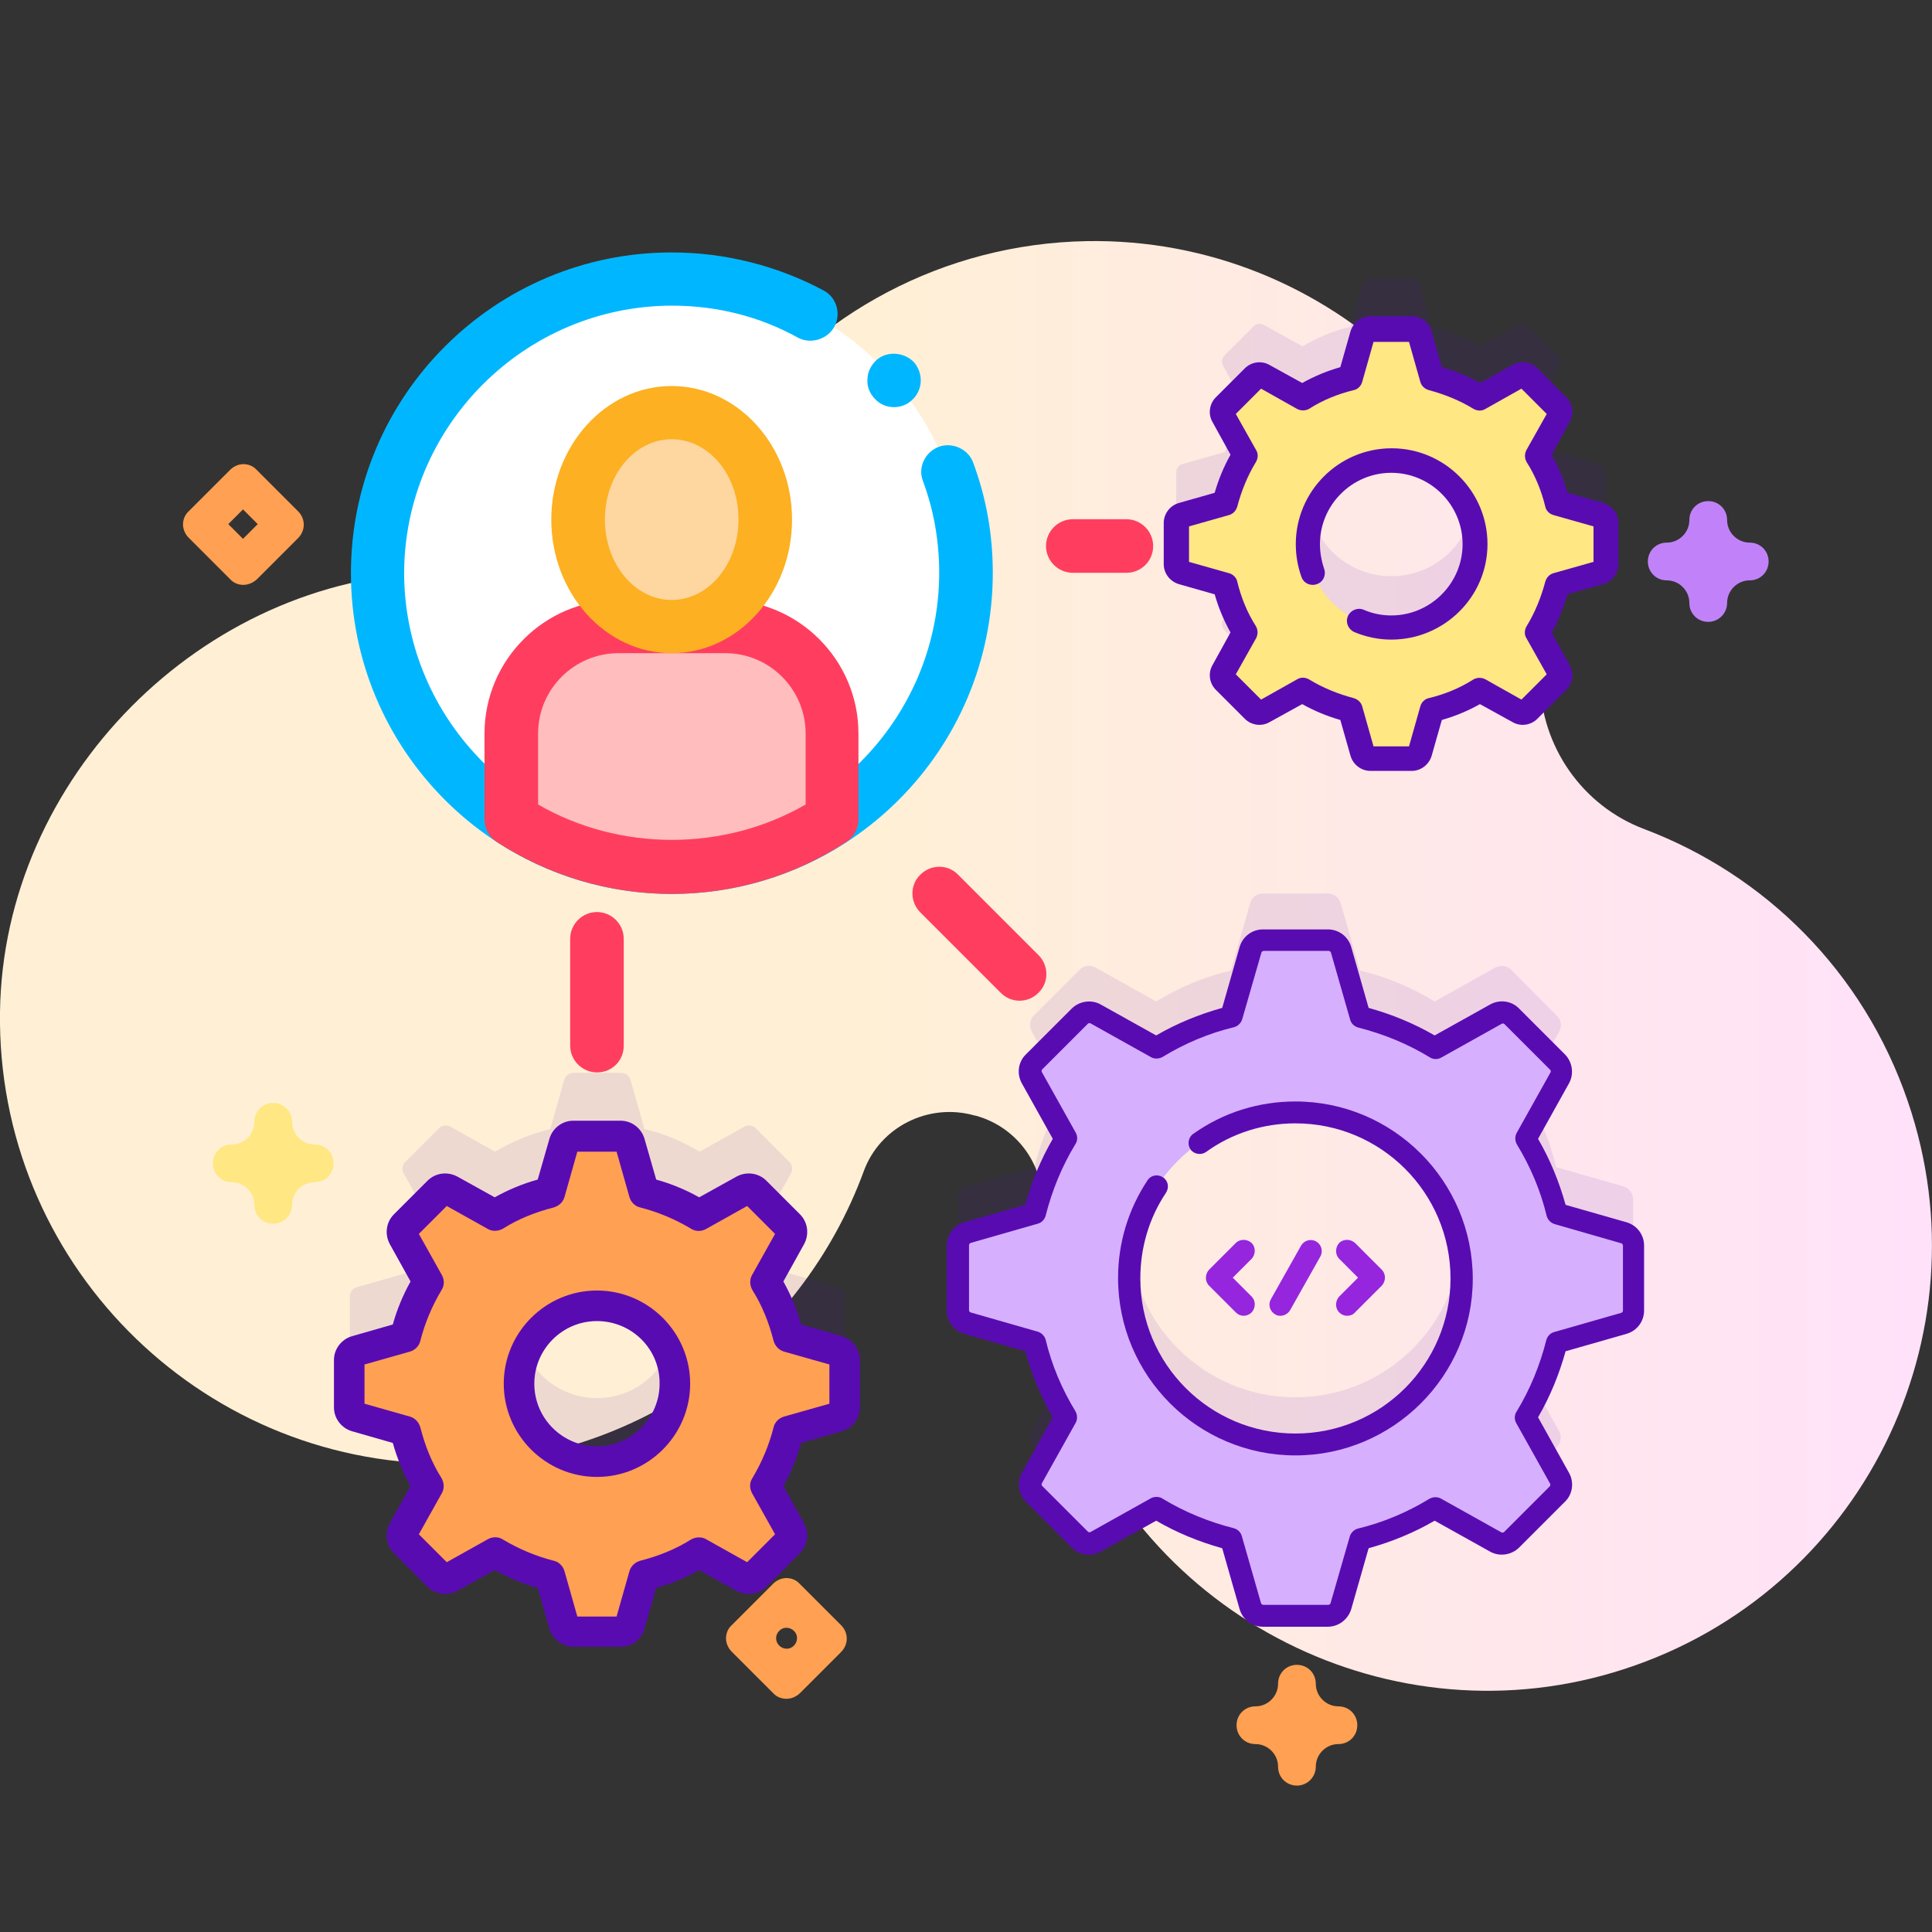
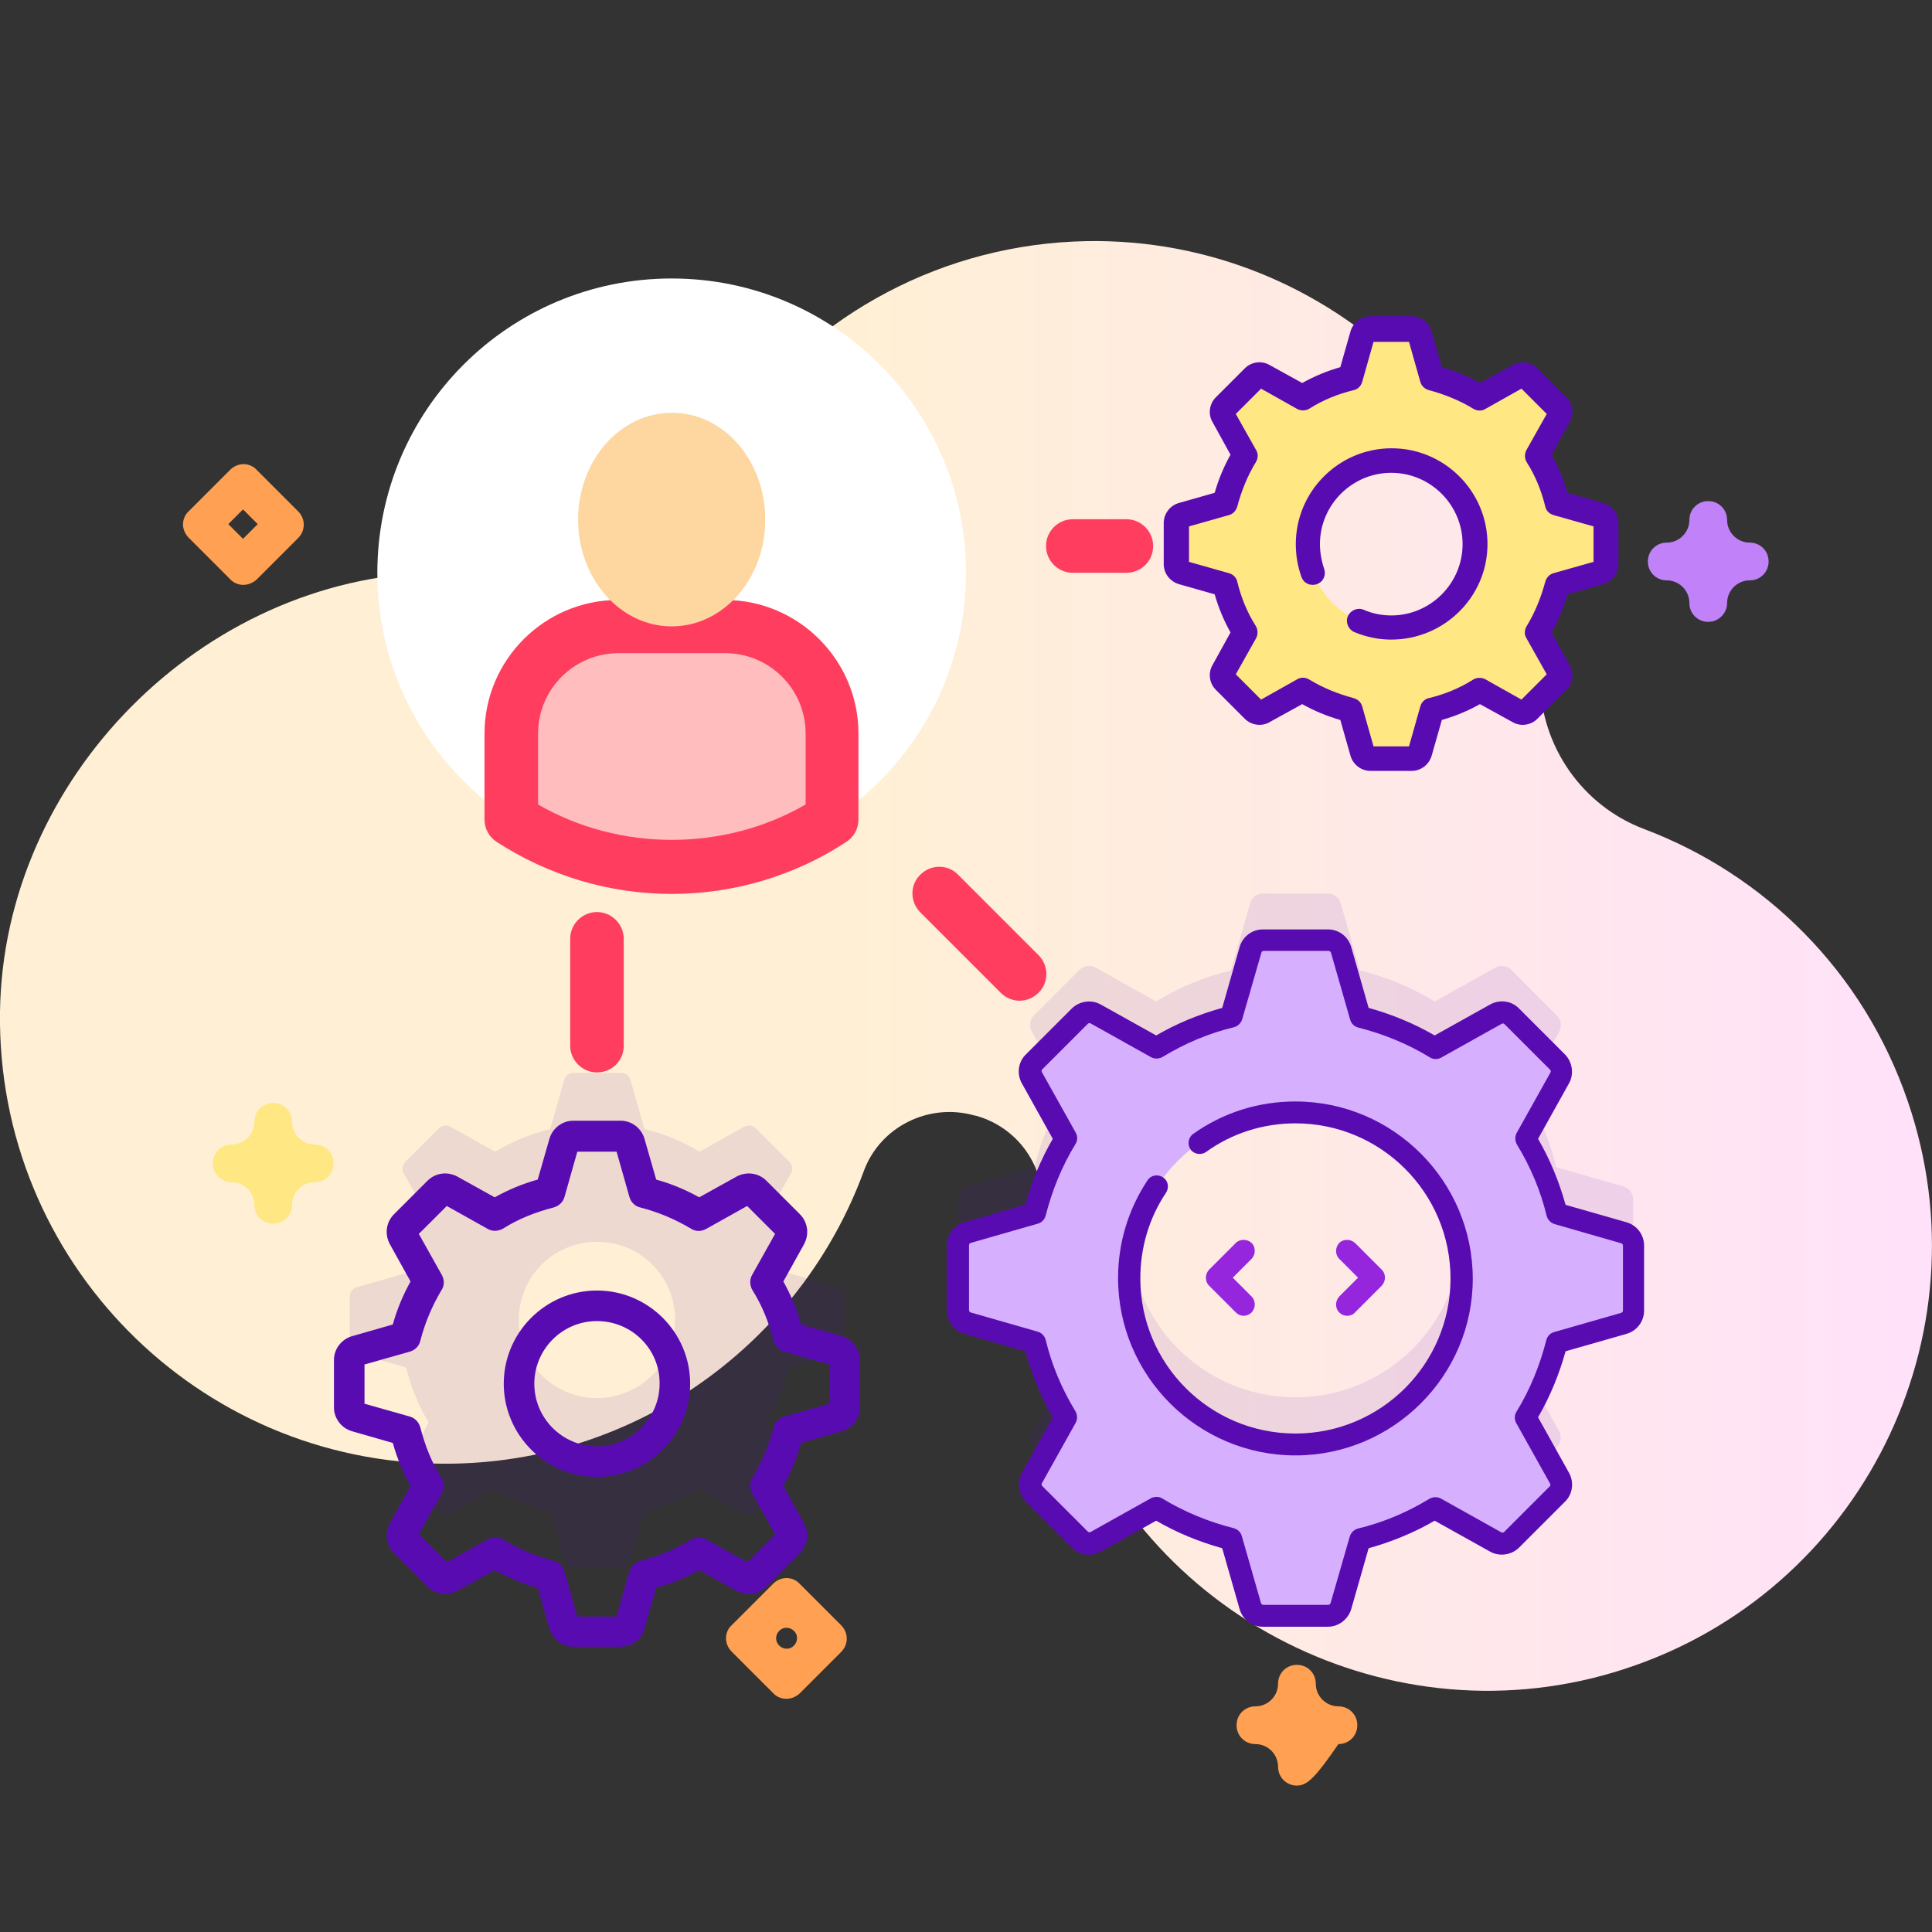
<svg xmlns="http://www.w3.org/2000/svg" version="1.1" id="Capa_1" x="0px" y="0px" viewBox="0 0 512 512" style="enable-background:new 0 0 512 512;" xml:space="preserve">
  <rect x="0" y="0" width="512" height="512" fill="#333333" stroke="none" />
  <style type="text/css">
	.st0{fill:url(#SVGID_1_);}
	.st1{fill:#FFA052;}
	.st2{fill:#C182F9;}
	.st3{fill:#FFE783;}
	.st4{fill:#FF3E5F;}
	.st5{fill:#FFFFFF;}
	.st6{fill:#00B7FF;}
	.st7{fill:#FFBDBD;}
	.st8{fill:#FDD6A0;}
	.st9{fill:#FDB021;}
	.st10{opacity:0.1;fill:#590BB2;enable-background:new    ;}
	.st11{fill:#590BB2;}
	.st12{fill:#D6B0FF;}
	.st13{fill:#9526DD;}
</style>
  <g>
    <linearGradient id="SVGID_1_" gradientUnits="userSpaceOnUse" x1="225.816" y1="254.997" x2="864.887" y2="254.997" gradientTransform="matrix(1 0 0 -1 0 511)">
      <stop offset="7.011211e-04" style="stop-color:#FFF0D5" />
      <stop offset="0.511" style="stop-color:#FFDFFF" />
      <stop offset="1" style="stop-color:#D9CEFF" />
    </linearGradient>
    <path class="st0" d="M505.6,291.9c-11.8-34.6-38.1-60.2-69.9-72.2c-16.4-6.2-27.3-21.9-27.6-39.4c0-0.4,0-0.8,0-1.2   c-1.5-64.6-55.5-116.3-120.1-115.2c-38.1,0.7-71.8,19.4-92.9,47.9c-18.2,24.6-46.5,40-77.1,39.9c-0.9,0-1.8,0-2.7,0   C53.5,153.2,0.8,206.3,0,268.2c-0.9,65.9,52.3,119.7,118,119.7c50.9,0,94.3-32.3,110.9-77.5c4.3-11.8,17.2-18.2,29.3-14.8   c0.2,0,0.3,0.1,0.5,0.1c11.1,3.1,18.5,13.6,17.5,25.1c-1.2,15.4,0.6,31.3,5.8,46.8c20.5,61.1,87.2,94.7,148.5,74.7   C493.2,421.9,526.9,354.1,505.6,291.9z" />
    <g>
      <g>
        <g>
          <path class="st1" d="M208.4,450.2c-1.3,0-2.6-0.5-3.5-1.5l-11-11c-0.9-0.9-1.5-2.2-1.5-3.5s0.5-2.6,1.5-3.5l11-11      c0.9-0.9,2.2-1.5,3.5-1.5l0,0c1.3,0,2.6,0.5,3.5,1.5l11,11c2,2,2,5.1,0,7.1l-11,11C211,449.6,209.8,450.2,208.4,450.2z       M206.5,436.1L206.5,436.1c1.1,1.1,2.9,1.1,3.9,0v0c1.1-1.1,1.1-2.9,0-3.9l0,0c-1.1-1.1-2.9-1.1-3.9,0v0      C205.4,433.3,205.4,435,206.5,436.1z" />
          <path class="st1" d="M64.5,155c-1.3,0-2.6-0.5-3.5-1.5l-11-11c-0.9-0.9-1.5-2.2-1.5-3.5c0-1.3,0.5-2.6,1.5-3.5l11-11      c0.9-0.9,2.2-1.5,3.5-1.5l0,0c1.3,0,2.6,0.5,3.5,1.5l11,11c2,2,2,5.1,0,7.1l-11,11C67.1,154.4,65.8,155,64.5,155z M60.5,138.9      l3.9,3.9l3.9-3.9l-3.9-3.9L60.5,138.9z" />
          <path class="st2" d="M452.7,164.8c-2.8,0-5-2.2-5-5c0-3.3-2.7-6-6-6c-2.8,0-5-2.2-5-5s2.2-5,5-5c3.3,0,6-2.7,6-6      c0-2.8,2.2-5,5-5s5,2.2,5,5c0,3.3,2.7,6,6,6c2.8,0,5,2.2,5,5s-2.2,5-5,5c-3.3,0-6,2.7-6,6C457.7,162.6,455.4,164.8,452.7,164.8z      " />
          <path class="st3" d="M72.4,324.3c-2.8,0-5-2.2-5-5c0-3.3-2.7-6-6-6c-2.8,0-5-2.2-5-5c0-2.8,2.2-5,5-5c3.3,0,6-2.7,6-6      c0-2.8,2.2-5,5-5s5,2.2,5,5c0,3.3,2.7,6,6,6c2.8,0,5,2.2,5,5c0,2.8-2.2,5-5,5c-3.3,0-6,2.7-6,6      C77.4,322.1,75.1,324.3,72.4,324.3z" />
-           <path class="st1" d="M343.7,473.2c-2.8,0-5-2.2-5-5c0-3.3-2.7-6-6-6c-2.8,0-5-2.2-5-5s2.2-5,5-5c3.3,0,6-2.7,6-6      c0-2.8,2.2-5,5-5s5,2.2,5,5c0,3.3,2.7,6,6,6c2.8,0,5,2.2,5,5s-2.2,5-5,5c-3.3,0-6,2.7-6,6C348.7,470.9,346.5,473.2,343.7,473.2z      " />
+           <path class="st1" d="M343.7,473.2c-2.8,0-5-2.2-5-5c0-3.3-2.7-6-6-6c-2.8,0-5-2.2-5-5s2.2-5,5-5c3.3,0,6-2.7,6-6      c0-2.8,2.2-5,5-5s5,2.2,5,5c0,3.3,2.7,6,6,6c2.8,0,5,2.2,5,5s-2.2,5-5,5C348.7,470.9,346.5,473.2,343.7,473.2z      " />
        </g>
      </g>
    </g>
  </g>
  <g>
    <g>
      <path class="st4" d="M298.5,151.8h-14.2c-3.9,0-7.1-3.2-7.1-7.1c0-3.9,3.2-7.1,7.1-7.1h14.2c3.9,0,7.1,3.2,7.1,7.1    C305.6,148.7,302.4,151.8,298.5,151.8z" />
    </g>
    <g>
      <path class="st4" d="M270.2,265.2c-1.8,0-3.6-0.7-5-2.1l-21.3-21.3c-2.8-2.8-2.8-7.3,0-10c2.8-2.8,7.3-2.8,10,0l21.3,21.3    c2.8,2.8,2.8,7.3,0,10C273.8,264.5,272,265.2,270.2,265.2z" />
    </g>
    <g>
      <path class="st4" d="M158.2,284.2c-3.9,0-7.1-3.2-7.1-7.1v-28.3c0-3.9,3.2-7.1,7.1-7.1c3.9,0,7.1,3.2,7.1,7.1v28.3    C165.3,281.1,162.2,284.2,158.2,284.2z" />
    </g>
    <g>
      <g>
        <g>
          <g>
            <path class="st5" d="M178,229.8c-43.1,0-78-34.9-78-78c0-43.1,34.9-78,78-78s78,34.9,78,78C256,194.9,221.1,229.8,178,229.8z" />
-             <path class="st6" d="M178,236.9c-46.9,0-85-38.1-85-85s38.1-85,85-85c14.1,0,28,3.5,40.3,10.1c3.4,1.8,4.7,6.2,2.8,9.6       c-1.8,3.3-6.2,4.7-9.6,2.9C201.2,83.8,189.9,81,178,81c-39,0.1-70.8,31.9-70.9,70.9c0.1,39,31.9,70.8,70.9,70.9       c39-0.1,70.8-31.9,70.9-70.9c0-8.4-1.4-16.6-4.3-24.4c-0.7-1.8-0.6-3.7,0.2-5.4c0.8-1.7,2.2-3,4-3.7c3.6-1.3,7.8,0.6,9.1,4.2       c3.5,9.4,5.2,19.1,5.2,29.2C263.1,198.8,225,236.9,178,236.9z M236.9,107.9c-2.1,0-4-0.9-5.3-2.5c0,0-0.1,0-0.1-0.1       c-1.2-1.4-1.8-3.2-1.6-5.1c0.1-1.8,1-3.5,2.4-4.8c2.8-2.5,7.5-2.1,10,0.7c1.2,1.4,1.8,3.3,1.7,5.1c-0.1,1.9-1,3.7-2.4,4.9       C240.3,107.3,238.6,107.9,236.9,107.9z" />
          </g>
          <g>
            <g>
              <path class="st7" d="M192.2,166h-28.3c-15.7,0-28.3,12.7-28.3,28.3v22.8c12.2,8,26.8,12.7,42.5,12.7s30.3-4.7,42.5-12.7v-22.8        C220.6,178.7,207.9,166,192.2,166z" />
              <path class="st4" d="M178,236.9c-16.5,0-32.5-4.8-46.4-13.8c-2-1.3-3.2-3.5-3.2-5.9v-22.8c0-19.5,15.9-35.4,35.4-35.4h28.3        c19.5,0,35.4,15.9,35.4,35.4v22.8c0,2.4-1.2,4.6-3.2,5.9C210.6,232.1,194.5,236.9,178,236.9z M142.6,213.2        c21.6,12.5,49.3,12.5,70.9,0v-18.8c0-11.7-9.5-21.3-21.3-21.3h-28.3c-11.7,0-21.3,9.5-21.3,21.3V213.2z M220.6,217.1        L220.6,217.1L220.6,217.1z" />
            </g>
          </g>
          <g>
            <path class="st8" d="M202.8,137.7c0,15.7-11.1,28.3-24.8,28.3c-13.7,0-24.8-12.7-24.8-28.3s11.1-28.3,24.8-28.3       C191.7,109.3,202.8,122,202.8,137.7z" />
-             <path class="st9" d="M178,173.1c-17.6,0-31.9-15.9-31.9-35.4c0-19.5,14.3-35.4,31.9-35.4s31.9,15.9,31.9,35.4       C209.9,157.2,195.6,173.1,178,173.1z M178,116.4c-9.8,0-17.7,9.5-17.7,21.3c0,11.7,7.9,21.3,17.7,21.3s17.7-9.5,17.7-21.3       C195.8,125.9,187.8,116.4,178,116.4z" />
          </g>
        </g>
      </g>
    </g>
-     <path class="st10" d="M424,123l-11.3-3.2c-1.1-4.5-2.9-8.8-5.2-12.6l5.7-10.3c0.5-0.9,0.3-2-0.4-2.7l-7.7-7.7   c-0.7-0.7-1.8-0.9-2.7-0.4l-10.3,5.7c-3.9-2.3-8.1-4.1-12.6-5.2l-3.2-11.3c-0.3-1-1.2-1.6-2.2-1.6h-10.9c-1,0-1.9,0.7-2.2,1.6   l-3.2,11.3c-4.5,1.1-8.8,2.9-12.6,5.2l-10.3-5.7c-0.9-0.5-2-0.3-2.7,0.4l-7.7,7.7c-0.7,0.7-0.9,1.8-0.4,2.7l5.7,10.3   c-2.3,3.9-4.1,8.1-5.2,12.6l-11.3,3.2c-1,0.3-1.6,1.2-1.6,2.2V136c0,1,0.7,1.9,1.6,2.2l11.3,3.2c1.1,4.5,2.9,8.8,5.2,12.6   l-5.7,10.3c-0.5,0.9-0.3,2,0.4,2.7l7.7,7.7c0.7,0.7,1.8,0.9,2.7,0.4l10.3-5.7c3.9,2.3,8.1,4.1,12.6,5.2l3.2,11.3   c0.3,1,1.2,1.6,2.2,1.6h10.9c1,0,1.9-0.7,2.2-1.6l3.2-11.3c4.5-1.1,8.8-2.9,12.6-5.2l10.3,5.7c0.9,0.5,2,0.3,2.7-0.4l7.7-7.7   c0.7-0.7,0.9-1.8,0.4-2.7l-5.7-10.3c2.3-3.9,4.1-8.1,5.2-12.6l11.3-3.2c1-0.3,1.6-1.2,1.6-2.2v-10.9   C425.6,124.1,424.9,123.2,424,123z M368.7,152.7c-12.2,0-22.1-9.9-22.1-22.1c0-12.2,9.9-22.1,22.1-22.1s22.1,9.9,22.1,22.1   C390.8,142.8,380.9,152.7,368.7,152.7z" />
    <path class="st3" d="M424,136.5l-11.3-3.2c-1.1-4.5-2.9-8.8-5.2-12.6l5.7-10.3c0.5-0.9,0.3-2-0.4-2.7l-7.7-7.7   c-0.7-0.7-1.8-0.9-2.7-0.4l-10.3,5.7c-3.9-2.3-8.1-4.1-12.6-5.2l-3.2-11.3c-0.3-1-1.2-1.6-2.2-1.6h-10.9c-1,0-1.9,0.7-2.2,1.6   l-3.2,11.3c-4.5,1.1-8.8,2.9-12.6,5.2l-10.3-5.7c-0.9-0.5-2-0.3-2.7,0.4l-7.7,7.7c-0.7,0.7-0.9,1.8-0.4,2.7l5.7,10.3   c-2.3,3.9-4.1,8.1-5.2,12.6l-11.3,3.2c-1,0.3-1.6,1.2-1.6,2.2v10.9c0,1,0.7,1.9,1.6,2.2l11.3,3.2c1.1,4.5,2.9,8.8,5.2,12.6   l-5.7,10.3c-0.5,0.9-0.3,2,0.4,2.7l7.7,7.7c0.7,0.7,1.8,0.9,2.7,0.4l10.3-5.7c3.9,2.3,8.1,4.1,12.6,5.2l3.2,11.3   c0.3,1,1.2,1.6,2.2,1.6h10.9c1,0,1.9-0.7,2.2-1.6l3.2-11.3c4.5-1.1,8.8-2.9,12.6-5.2l10.3,5.7c0.9,0.5,2,0.3,2.7-0.4l7.7-7.7   c0.7-0.7,0.9-1.8,0.4-2.7l-5.7-10.3c2.3-3.9,4.1-8.1,5.2-12.6l11.3-3.2c1-0.3,1.6-1.2,1.6-2.2v-10.9   C425.6,137.6,424.9,136.8,424,136.5z M368.7,166.2c-12.2,0-22.1-9.9-22.1-22.1s9.9-22.1,22.1-22.1s22.1,9.9,22.1,22.1   S380.9,166.2,368.7,166.2z" />
    <path class="st11" d="M374.1,204.3h-10.9c-2.4,0-4.6-1.6-5.3-4l-2.7-9.5c-3.5-1-6.9-2.4-10.1-4.2l-8.7,4.8   c-2.1,1.2-4.8,0.8-6.5-0.9l-7.7-7.7c-1.7-1.7-2.1-4.4-0.9-6.5l4.8-8.7c-1.8-3.2-3.2-6.6-4.2-10.1l-9.5-2.7c-2.3-0.7-4-2.8-4-5.3   v-10.9c0-2.4,1.6-4.6,4-5.3l9.5-2.7c1-3.5,2.4-6.9,4.2-10.1l-4.8-8.7c-1.2-2.1-0.8-4.8,0.9-6.5l7.7-7.7c1.7-1.7,4.4-2.1,6.5-0.9   l8.7,4.8c3.2-1.8,6.6-3.2,10.1-4.2l2.7-9.5c0.7-2.3,2.8-4,5.3-4h10.9c2.4,0,4.6,1.6,5.3,4l2.7,9.5c3.5,1,6.9,2.4,10.1,4.2l8.7-4.8   c2.1-1.2,4.8-0.8,6.5,0.9l7.7,7.7c1.7,1.7,2.1,4.4,0.9,6.5l-4.8,8.7c1.8,3.2,3.2,6.6,4.2,10.1l9.5,2.7l0,0c2.3,0.7,4,2.8,4,5.3   v10.9c0,2.4-1.6,4.6-4,5.3l-9.5,2.7c-1,3.5-2.4,6.9-4.2,10.1l4.8,8.7c1.2,2.1,0.8,4.8-0.9,6.5l-7.7,7.7c-1.7,1.7-4.4,2.1-6.5,0.9   l-8.7-4.8c-3.2,1.8-6.6,3.2-10.1,4.2l-2.7,9.5C378.7,202.6,376.6,204.3,374.1,204.3z M364,197.8h9.4l3-10.6c0.3-1.1,1.2-2,2.3-2.2   c4.1-1,8.1-2.6,11.7-4.9c1-0.6,2.2-0.6,3.2-0.1l9.6,5.4l6.7-6.7l-5.4-9.6c-0.6-1-0.5-2.2,0.1-3.2c2.2-3.6,3.8-7.6,4.9-11.7   c0.3-1.1,1.1-2,2.2-2.3l10.6-3v-9.4l-10.6-3c-1.1-0.3-2-1.2-2.2-2.3c-1-4.1-2.6-8.1-4.9-11.7c-0.6-1-0.6-2.2-0.1-3.2l5.4-9.6   l-6.7-6.7l-9.6,5.4c-1,0.6-2.2,0.5-3.2-0.1c-3.6-2.2-7.6-3.8-11.7-4.9c-1.1-0.3-2-1.1-2.3-2.2l-3-10.6H364l-3,10.6   c-0.3,1.1-1.2,2-2.3,2.2c-4.1,1-8.1,2.6-11.7,4.9c-1,0.6-2.2,0.6-3.2,0.1l-9.6-5.4l-6.7,6.7l5.4,9.6c0.6,1,0.5,2.2-0.1,3.2   c-2.2,3.6-3.8,7.6-4.9,11.7c-0.3,1.1-1.1,2-2.2,2.3l-10.6,3v9.4l10.6,3c1.1,0.3,2,1.2,2.2,2.3c1,4.1,2.6,8.1,4.9,11.7   c0.6,1,0.6,2.2,0.1,3.2l-5.4,9.6l6.7,6.7l9.6-5.4c1-0.6,2.2-0.5,3.2,0.1c3.6,2.2,7.6,3.8,11.7,4.9c1.1,0.3,2,1.1,2.3,2.2L364,197.8   z M368.7,169.5c-3.4,0-6.7-0.7-9.8-2c-1.6-0.7-2.4-2.6-1.7-4.2c0.7-1.6,2.6-2.4,4.2-1.7c2.3,1,4.8,1.5,7.3,1.5   c10.4,0,18.9-8.5,18.9-18.9s-8.5-18.9-18.9-18.9s-18.9,8.5-18.9,18.9c0,2.2,0.4,4.4,1.1,6.5c0.6,1.7-0.2,3.5-1.9,4.1   c-1.7,0.6-3.5-0.2-4.1-1.9c-1-2.8-1.5-5.7-1.5-8.7c0-14,11.4-25.4,25.4-25.4s25.4,11.4,25.4,25.4S382.7,169.5,368.7,169.5z" />
    <g>
      <g>
        <g>
          <path class="st10" d="M430.2,314.4l-17.8-5.1c-1.7-7.1-4.5-13.8-8.2-19.8l9-16.1c0.8-1.4,0.5-3.1-0.6-4.2L400.5,257      c-1.1-1.1-2.8-1.3-4.2-0.6l-16.1,9c-6.1-3.7-12.7-6.5-19.8-8.2l-5.1-17.8c-0.4-1.5-1.8-2.6-3.4-2.6h-17.2c-1.6,0-3,1-3.4,2.6      l-5.1,17.8c-7.1,1.7-13.8,4.5-19.8,8.2l-16.1-9c-1.4-0.8-3.1-0.5-4.2,0.6L274,269.1c-1.1,1.1-1.3,2.8-0.6,4.2l9,16.1      c-3.7,6.1-6.5,12.7-8.2,19.8l-17.8,5.1c-1.5,0.4-2.6,1.8-2.6,3.4v17.2c0,1.6,1,3,2.6,3.4l17.8,5.1c1.7,7.1,4.5,13.8,8.2,19.8      l-9,16.1c-0.8,1.4-0.5,3.1,0.6,4.2l12.1,12.1c1.1,1.1,2.8,1.3,4.2,0.6l16.1-9c6.1,3.7,12.7,6.5,19.8,8.2l5.1,17.8      c0.4,1.5,1.8,2.6,3.4,2.6h17.2c1.6,0,3-1,3.4-2.6l5.1-17.8c7.1-1.7,13.8-4.5,19.8-8.2l16.1,9c1.4,0.8,3.1,0.5,4.2-0.6l12.1-12.1      c1.1-1.1,1.3-2.8,0.6-4.2l-9-16.1c3.7-6.1,6.5-12.7,8.2-19.8l17.8-5.1c1.5-0.4,2.6-1.8,2.6-3.4v-17.2      C432.7,316.2,431.7,314.8,430.2,314.4z M343.3,370.3c-24.3,0-44-19.7-44-44s19.7-44,44-44c24.3,0,44,19.7,44,44      S367.6,370.3,343.3,370.3z" />
        </g>
        <path class="st12" d="M430.2,326.7l-17.8-5.1c-1.7-7.1-4.5-13.8-8.2-19.8l9-16.1c0.8-1.4,0.5-3.1-0.6-4.2l-12.1-12.1     c-1.1-1.1-2.8-1.3-4.2-0.6l-16.1,9c-6.1-3.7-12.7-6.5-19.8-8.2l-5.1-17.8c-0.4-1.5-1.8-2.6-3.4-2.6h-17.2c-1.6,0-3,1-3.4,2.6     l-5.1,17.8c-7.1,1.7-13.8,4.5-19.8,8.2l-16.1-9c-1.4-0.8-3.1-0.5-4.2,0.6L274,281.5c-1.1,1.1-1.3,2.8-0.6,4.2l9,16.1     c-3.7,6.1-6.5,12.7-8.2,19.8l-17.8,5.1c-1.5,0.4-2.6,1.8-2.6,3.4v17.2c0,1.6,1,3,2.6,3.4l17.8,5.1c1.7,7.1,4.5,13.8,8.2,19.8     l-9,16.1c-0.8,1.4-0.5,3.1,0.6,4.2l12.1,12.1c1.1,1.1,2.8,1.3,4.2,0.6l16.1-9c6.1,3.7,12.7,6.5,19.8,8.2l5.1,17.8     c0.4,1.5,1.8,2.6,3.4,2.6h17.2c1.6,0,3-1,3.4-2.6l5.1-17.8c7.1-1.7,13.8-4.5,19.8-8.2l16.1,9c1.4,0.8,3.1,0.5,4.2-0.6l12.1-12.1     c1.1-1.1,1.3-2.8,0.6-4.2l-9-16.1c3.7-6.1,6.5-12.7,8.2-19.8l17.8-5.1c1.5-0.4,2.6-1.8,2.6-3.4v-17.2     C432.7,328.5,431.7,327.2,430.2,326.7z M343.3,382.7c-24.3,0-44-19.7-44-44s19.7-44,44-44c24.3,0,44,19.7,44,44     S367.6,382.7,343.3,382.7z" />
        <path class="st11" d="M351.9,431.1h-17.2c-2.9,0-5.4-1.9-6.2-4.7l-4.6-16.1c-6.1-1.7-12-4.1-17.5-7.3l-14.7,8.2     c-2.5,1.4-5.7,1-7.7-1.1l-12.1-12.1c-2-2-2.5-5.2-1.1-7.7l8.2-14.7c-3.2-5.5-5.6-11.4-7.3-17.5l-16.1-4.6     c-2.8-0.8-4.7-3.3-4.7-6.2v-17.2c0-2.9,1.9-5.4,4.7-6.2l16.1-4.6c1.7-6.1,4.1-12,7.3-17.5l-8.2-14.7c-1.4-2.5-1-5.7,1.1-7.7     l12.1-12.1c2-2,5.2-2.5,7.7-1.1l14.7,8.2c5.5-3.2,11.4-5.6,17.5-7.3l4.6-16.1c0.8-2.8,3.3-4.7,6.2-4.7h17.2     c2.9,0,5.4,1.9,6.2,4.7l4.6,16.1c6.1,1.7,12,4.1,17.5,7.3l14.7-8.2c2.5-1.4,5.7-1,7.7,1.1l12.1,12.1c2,2,2.5,5.2,1.1,7.7     l-8.2,14.7c3.2,5.5,5.6,11.4,7.3,17.5l16.1,4.6h0c2.8,0.8,4.7,3.3,4.7,6.2v17.2c0,2.9-1.9,5.4-4.7,6.2l-16.1,4.6     c-1.7,6.1-4.1,12-7.3,17.5l8.2,14.7c1.4,2.5,1,5.7-1.1,7.7l-12.1,12.1c-2,2-5.2,2.5-7.7,1.1l-14.7-8.2     c-5.5,3.2-11.4,5.6-17.5,7.3l-4.6,16.1C357.3,429.1,354.8,431.1,351.9,431.1z M306.5,396.7c0.5,0,1.1,0.1,1.5,0.4     c5.9,3.6,12.3,6.2,19,7.9c1,0.3,1.8,1,2.1,2.1l5.1,17.8c0.1,0.2,0.3,0.4,0.6,0.4h17.2c0.3,0,0.5-0.2,0.6-0.4l5.1-17.7     c0.3-1,1.1-1.8,2.1-2.1c6.7-1.6,13.1-4.3,19-7.9c0.9-0.5,2-0.6,3-0.1l16.1,9c0.2,0.1,0.5,0.1,0.7-0.1l12.1-12.1     c0.2-0.2,0.2-0.5,0.1-0.7l-9-16.1c-0.5-0.9-0.5-2.1,0.1-3c3.6-5.9,6.2-12.3,7.9-19c0.3-1,1-1.8,2.1-2.1l17.8-5.1     c0.2-0.1,0.4-0.3,0.4-0.6v-17.2c0-0.3-0.2-0.5-0.4-0.6l-17.7-5.1c-1-0.3-1.8-1.1-2.1-2.1c-1.6-6.7-4.3-13.1-7.9-19     c-0.5-0.9-0.6-2-0.1-3l9-16.1c0.1-0.2,0.1-0.5-0.1-0.7l-12.1-12.1c-0.2-0.2-0.5-0.2-0.7-0.1l-16.1,9c-0.9,0.5-2.1,0.5-3-0.1     c-5.9-3.6-12.3-6.2-19-7.9c-1-0.3-1.8-1-2.1-2.1l-5.1-17.8c-0.1-0.2-0.3-0.4-0.6-0.4h-17.2c-0.3,0-0.5,0.2-0.6,0.4l-5.1,17.7     c-0.3,1-1.1,1.8-2.1,2.1c-6.7,1.6-13.1,4.3-19,7.9c-0.9,0.5-2,0.6-3,0.1l-16.1-9c-0.2-0.1-0.5-0.1-0.7,0.1l-12.1,12.1     c-0.2,0.2-0.2,0.5-0.1,0.7l9,16.1c0.5,0.9,0.5,2.1-0.1,3c-3.6,5.9-6.2,12.3-7.9,19c-0.3,1-1,1.8-2.1,2.1l-17.8,5.1     c-0.2,0.1-0.4,0.3-0.4,0.6v17.2c0,0.3,0.2,0.5,0.4,0.6l17.8,5.1c1,0.3,1.8,1.1,2.1,2.1c1.6,6.7,4.3,13.1,7.9,19     c0.5,0.9,0.6,2,0.1,3l-9,16.1c-0.1,0.2-0.1,0.5,0.1,0.7l12.1,12.1c0.2,0.2,0.5,0.2,0.7,0.1l16.1-9     C305.5,396.8,306,396.7,306.5,396.7z M343.3,385.7c-25.9,0-47-21.1-47-47c0-9.3,2.7-18.2,7.8-25.9c0.9-1.4,2.7-1.7,4.1-0.8     s1.7,2.7,0.8,4.1c-4.5,6.7-6.8,14.6-6.8,22.7c0,22.7,18.4,41.1,41.1,41.1s41.1-18.4,41.1-41.1c0-22.7-18.4-41.1-41.1-41.1     c-8.5,0-16.8,2.6-23.7,7.6c-1.3,0.9-3.2,0.6-4.1-0.7c-0.9-1.3-0.6-3.2,0.7-4.1c8-5.7,17.4-8.6,27.1-8.6c25.9,0,47,21.1,47,47     C390.3,364.6,369.2,385.7,343.3,385.7z" />
      </g>
      <g>
        <g>
          <g>
            <path class="st13" d="M329.6,348.7c-0.8,0-1.5-0.3-2.1-0.9l-7.1-7.1c-1.1-1.1-1.1-3,0-4.2l7.1-7.1c1.1-1.1,3-1.1,4.2,0       c1.1,1.1,1.1,3,0,4.2l-5,5l5,5c1.1,1.1,1.1,3,0,4.2C331.1,348.4,330.3,348.7,329.6,348.7z" />
          </g>
          <g>
            <path class="st13" d="M357,348.7c-0.8,0-1.5-0.3-2.1-0.9c-1.1-1.1-1.1-3,0-4.2l5-5l-5-5c-1.1-1.1-1.1-3,0-4.2       c1.1-1.1,3-1.1,4.2,0l7.1,7.1c1.1,1.1,1.1,3,0,4.2l-7.1,7.1C358.6,348.4,357.8,348.7,357,348.7z" />
          </g>
        </g>
        <g>
-           <path class="st13" d="M339.3,348.7c-0.5,0-1-0.1-1.4-0.4c-1.4-0.8-1.9-2.6-1.1-4l8-14.2c0.8-1.4,2.6-1.9,4-1.1      c1.4,0.8,1.9,2.6,1.1,4l-8,14.2C341.3,348.2,340.3,348.7,339.3,348.7z" />
-         </g>
+           </g>
      </g>
    </g>
    <g>
      <g>
        <g>
          <path class="st10" d="M222,341.1l-13-3.7c-1.3-5.2-3.3-10.1-6-14.6l6.6-11.8c0.6-1,0.4-2.3-0.4-3.1l-8.9-8.9      c-0.8-0.8-2.1-1-3.1-0.4l-11.8,6.6c-4.5-2.7-9.4-4.8-14.6-6l-3.7-13c-0.3-1.1-1.3-1.9-2.5-1.9h-12.6c-1.2,0-2.2,0.8-2.5,1.9      l-3.7,13c-5.2,1.3-10.1,3.3-14.6,6l-11.8-6.6c-1-0.6-2.3-0.4-3.1,0.4l-8.9,8.9c-0.8,0.8-1,2.1-0.4,3.1l6.6,11.8      c-2.7,4.5-4.8,9.4-6,14.6l-13,3.7c-1.1,0.3-1.9,1.3-1.9,2.5v12.6c0,1.2,0.8,2.2,1.9,2.5l13,3.7c1.3,5.2,3.3,10.1,6,14.6      l-6.6,11.8c-0.6,1-0.4,2.3,0.4,3.1l8.9,8.9c0.8,0.8,2.1,1,3.1,0.4l11.8-6.6c4.5,2.7,9.4,4.8,14.6,6l3.7,13      c0.3,1.1,1.3,1.9,2.5,1.9h12.6c1.2,0,2.2-0.8,2.5-1.9l3.7-13c5.2-1.3,10.1-3.3,14.6-6l11.8,6.6c1,0.6,2.3,0.4,3.1-0.4l8.9-8.9      c0.8-0.8,1-2.1,0.4-3.1l-6.6-11.8c2.7-4.5,4.8-9.4,6-14.6l13-3.7c1.1-0.3,1.9-1.3,1.9-2.5v-12.6      C223.9,342.4,223.1,341.4,222,341.1z M158.2,370.5c-11.4,0-20.7-9.2-20.7-20.7s9.2-20.7,20.7-20.7s20.7,9.2,20.7,20.7      C178.9,361.3,169.6,370.5,158.2,370.5z" />
        </g>
-         <path class="st1" d="M222,357.9l-13-3.7c-1.3-5.2-3.3-10.1-6-14.6l6.6-11.8c0.6-1,0.4-2.3-0.4-3.1l-8.9-8.9     c-0.8-0.8-2.1-1-3.1-0.4l-11.8,6.6c-4.5-2.7-9.4-4.8-14.6-6l-3.7-13c-0.3-1.1-1.3-1.9-2.5-1.9h-12.6c-1.2,0-2.2,0.8-2.5,1.9     l-3.7,13c-5.2,1.3-10.1,3.3-14.6,6l-11.8-6.6c-1-0.6-2.3-0.4-3.1,0.4l-8.9,8.9c-0.8,0.8-1,2.1-0.4,3.1l6.6,11.8     c-2.7,4.5-4.8,9.4-6,14.6l-13,3.7c-1.1,0.3-1.9,1.3-1.9,2.5V373c0,1.2,0.8,2.2,1.9,2.5l13,3.7c1.3,5.2,3.3,10.1,6,14.6l-6.6,11.8     c-0.6,1-0.4,2.3,0.4,3.1l8.9,8.9c0.8,0.8,2.1,1,3.1,0.4l11.8-6.6c4.5,2.7,9.4,4.8,14.6,6l3.7,13c0.3,1.1,1.3,1.9,2.5,1.9h12.6     c1.2,0,2.2-0.8,2.5-1.9l3.7-13c5.2-1.3,10.1-3.3,14.6-6l11.8,6.6c1,0.6,2.3,0.4,3.1-0.4l8.9-8.9c0.8-0.8,1-2.1,0.4-3.1l-6.6-11.8     c2.7-4.5,4.8-9.4,6-14.6l13-3.7c1.1-0.3,1.9-1.3,1.9-2.5v-12.6C223.9,359.3,223.1,358.2,222,357.9z M158.2,387.4     c-11.4,0-20.7-9.2-20.7-20.7s9.2-20.7,20.7-20.7s20.7,9.2,20.7,20.7C178.9,378.1,169.6,387.4,158.2,387.4z" />
        <path class="st11" d="M164.5,436.4h-12.6c-2.9,0-5.5-2-6.3-4.8l-3.1-10.8c-4-1.1-7.8-2.7-11.4-4.7l-9.9,5.5     c-2.6,1.4-5.8,1-7.9-1.1l-8.9-8.9c-2.1-2.1-2.5-5.3-1.1-7.9l5.5-9.9c-2-3.6-3.6-7.4-4.7-11.4l-10.8-3.1c-2.8-0.8-4.8-3.4-4.8-6.3     v-12.6c0-2.9,2-5.5,4.8-6.3l10.8-3.1c1.1-4,2.7-7.8,4.7-11.4l-5.5-9.9c-1.4-2.6-1-5.8,1.1-7.9l8.9-8.9c2.1-2.1,5.3-2.5,7.9-1.1     l9.9,5.5c3.6-2,7.4-3.6,11.4-4.7l3.1-10.8c0.8-2.8,3.4-4.8,6.3-4.8h12.6c2.9,0,5.5,2,6.3,4.8l3.1,10.8c4,1.1,7.8,2.7,11.4,4.7     l9.9-5.5c2.6-1.4,5.8-1,7.9,1.1l8.9,8.9c2.1,2.1,2.5,5.3,1.1,7.9l-5.5,9.9c2,3.6,3.6,7.4,4.7,11.4l10.8,3.1     c2.8,0.8,4.8,3.4,4.8,6.3V373c0,2.9-2,5.5-4.8,6.3l-10.8,3.1c-1.1,4-2.7,7.8-4.7,11.4l5.5,9.9c1.4,2.6,1,5.8-1.1,7.9l-8.9,8.9     c-2.1,2.1-5.3,2.5-7.9,1.1l-9.9-5.5c-3.6,2-7.4,3.6-11.4,4.7l-3.1,10.8C170.1,434.4,167.5,436.4,164.5,436.4z M153,428.4h10.4     l3.4-12c0.4-1.4,1.5-2.4,2.9-2.8c4.7-1.2,9.3-3,13.4-5.6c1.2-0.7,2.8-0.8,4-0.1l10.9,6.1l7.4-7.4l-6.1-10.9     c-0.7-1.3-0.7-2.8,0.1-4c2.5-4.2,4.4-8.7,5.6-13.4c0.3-1.4,1.4-2.5,2.8-2.9l12-3.4v-10.4l-12-3.4c-1.4-0.4-2.4-1.5-2.8-2.9     c-1.2-4.7-3-9.3-5.6-13.4c-0.7-1.2-0.8-2.8-0.1-4l6.1-10.9l-7.4-7.4l-10.9,6.1c-1.3,0.7-2.8,0.7-4-0.1c-4.2-2.5-8.7-4.4-13.4-5.6     c-1.4-0.3-2.5-1.4-2.9-2.8l-3.4-12H153l-3.4,12c-0.4,1.4-1.5,2.4-2.9,2.8c-4.7,1.2-9.3,3-13.4,5.6c-1.2,0.7-2.8,0.8-4,0.1     l-10.9-6.1l-7.4,7.4l6.1,10.9c0.7,1.3,0.7,2.8-0.1,4c-2.5,4.2-4.4,8.7-5.6,13.4c-0.3,1.4-1.4,2.5-2.8,2.9l-12,3.4v10.4l12,3.4     c1.4,0.4,2.4,1.5,2.8,2.9c1.2,4.7,3,9.3,5.6,13.4c0.7,1.2,0.8,2.8,0.1,4l-6.1,10.9l7.4,7.4l10.9-6.1c1.3-0.7,2.8-0.7,4,0.1     c4.2,2.5,8.7,4.4,13.4,5.6c1.4,0.3,2.5,1.4,2.9,2.8L153,428.4z M220.9,361.8L220.9,361.8L220.9,361.8z M220.9,361.8     C220.9,361.8,220.9,361.8,220.9,361.8L220.9,361.8L220.9,361.8z" />
        <path class="st11" d="M158.2,391.4c-13.6,0-24.7-11.1-24.7-24.7c0-13.6,11.1-24.7,24.7-24.7s24.7,11.1,24.7,24.7     C182.9,380.3,171.8,391.4,158.2,391.4z M158.2,350.1c-9.2,0-16.6,7.5-16.6,16.6c0,9.2,7.5,16.6,16.6,16.6s16.6-7.5,16.6-16.6     C174.9,357.5,167.4,350.1,158.2,350.1z" />
      </g>
    </g>
  </g>
</svg>